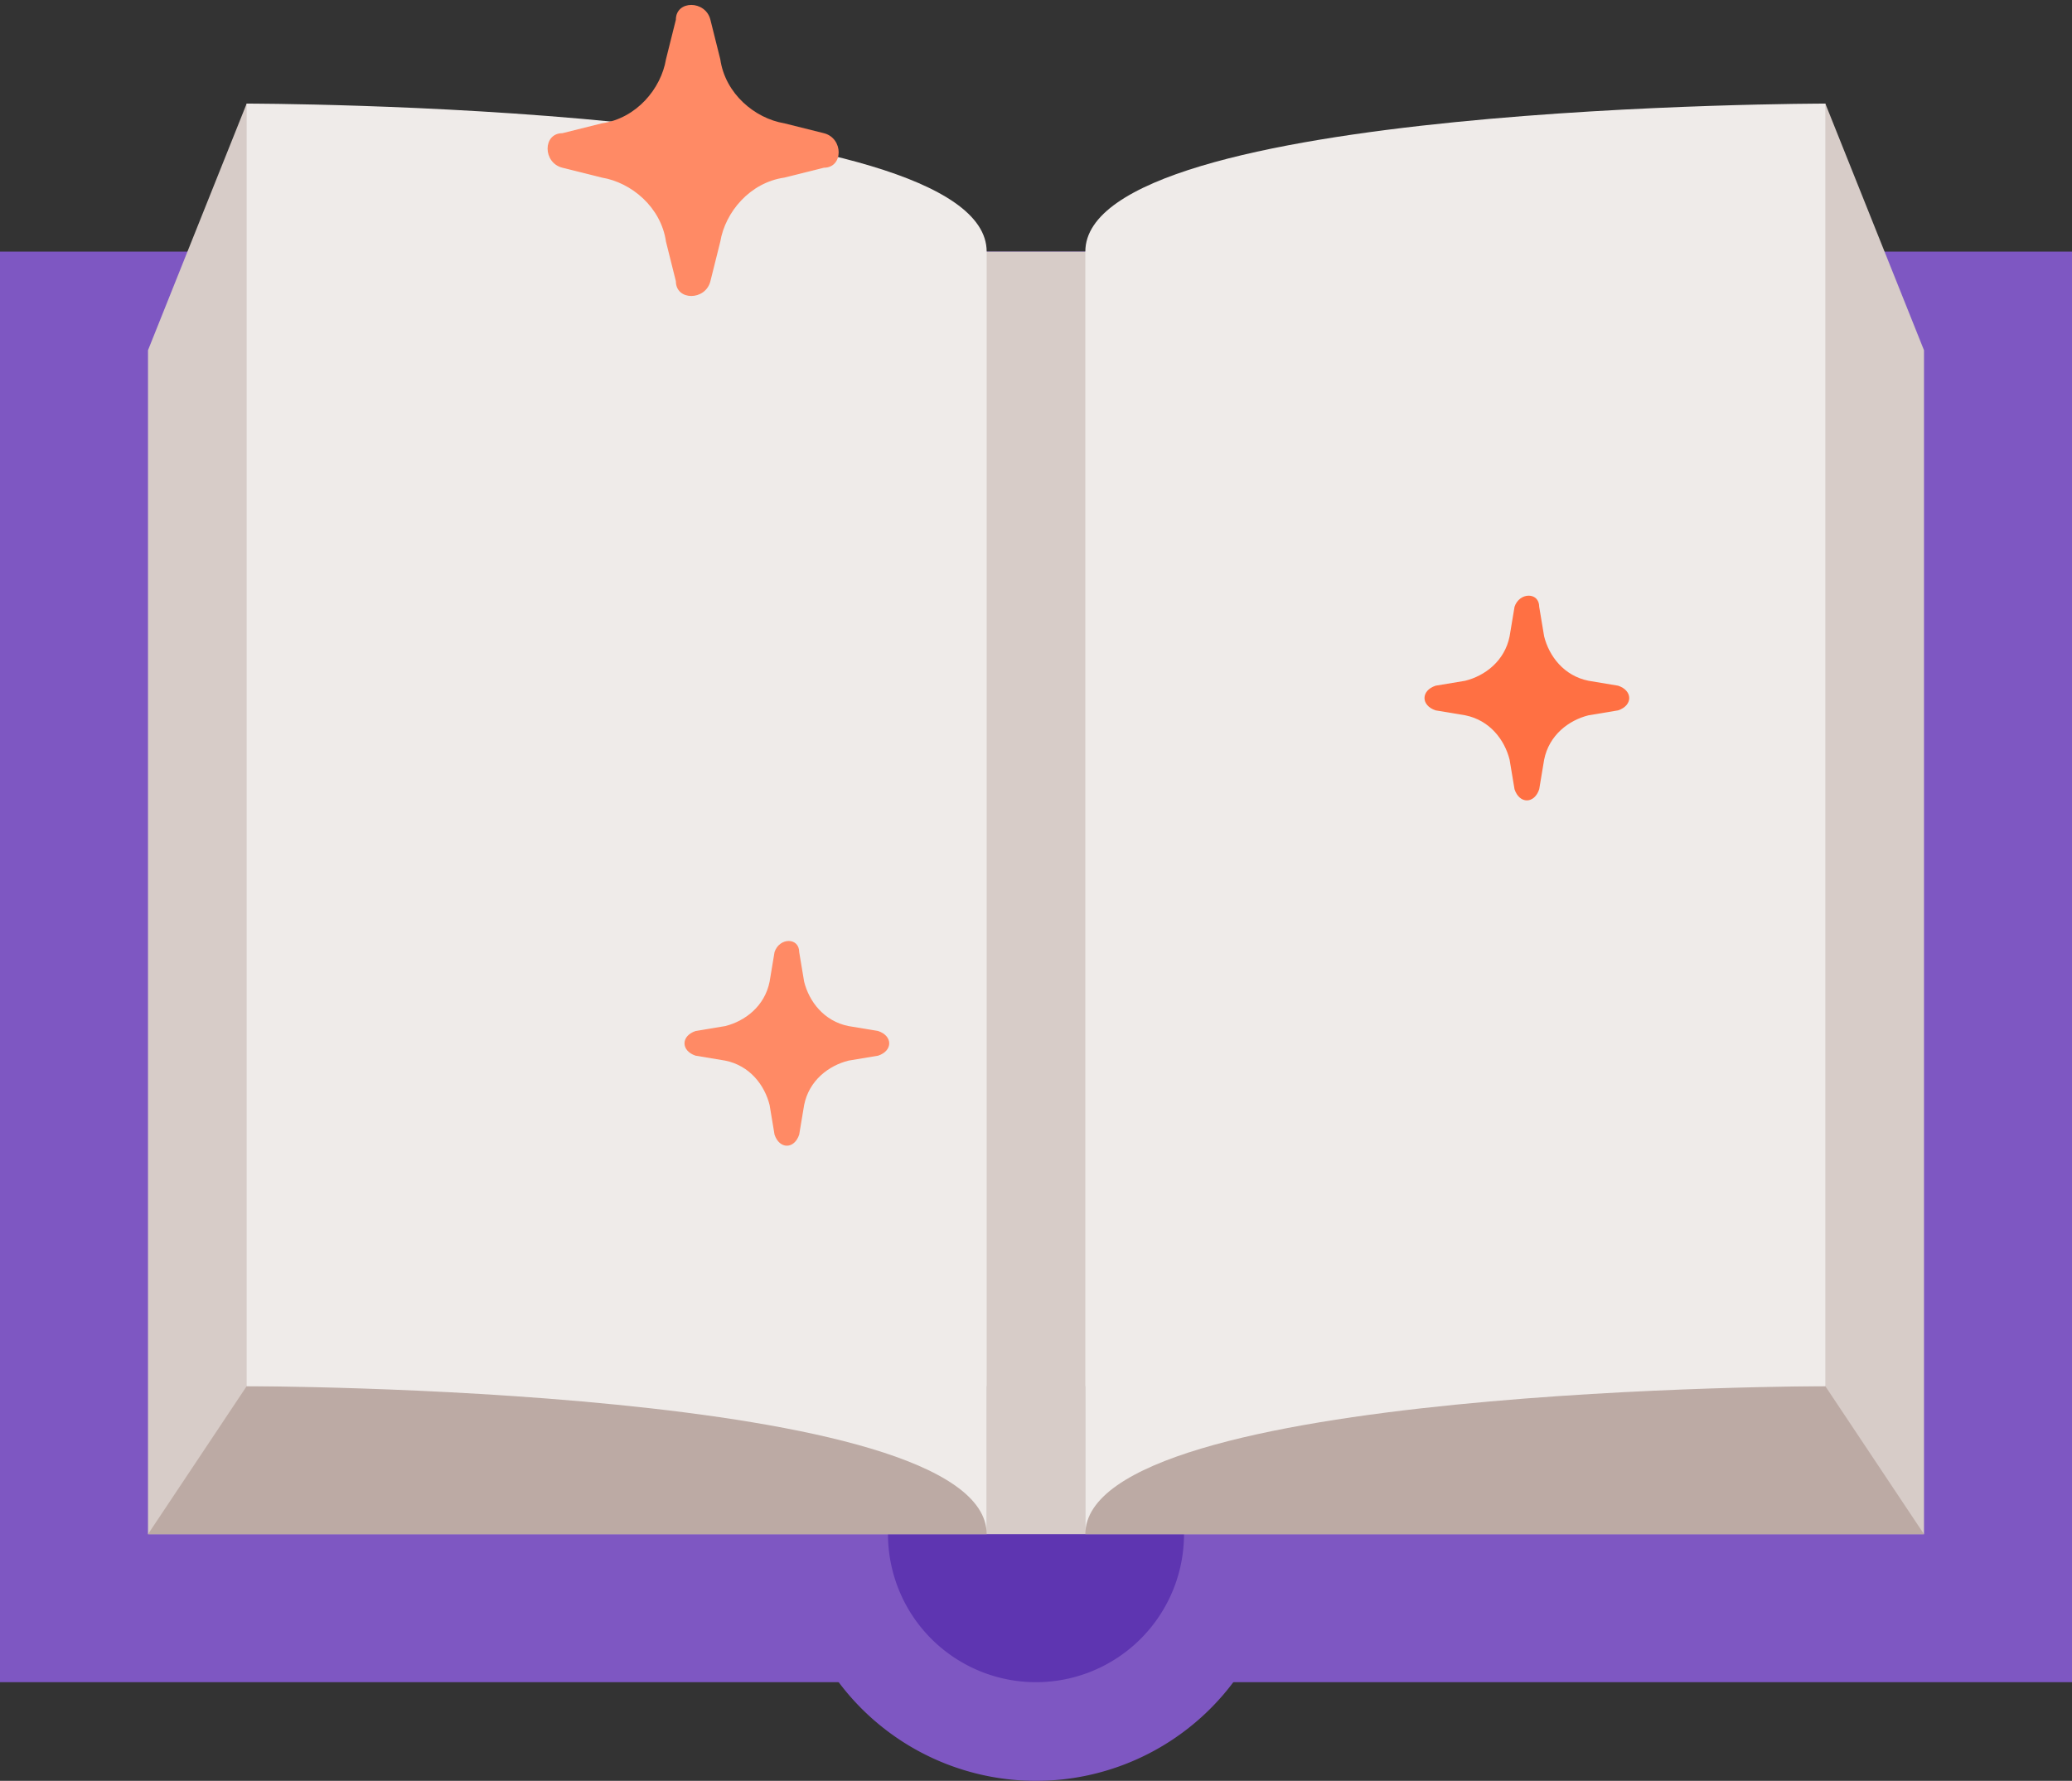
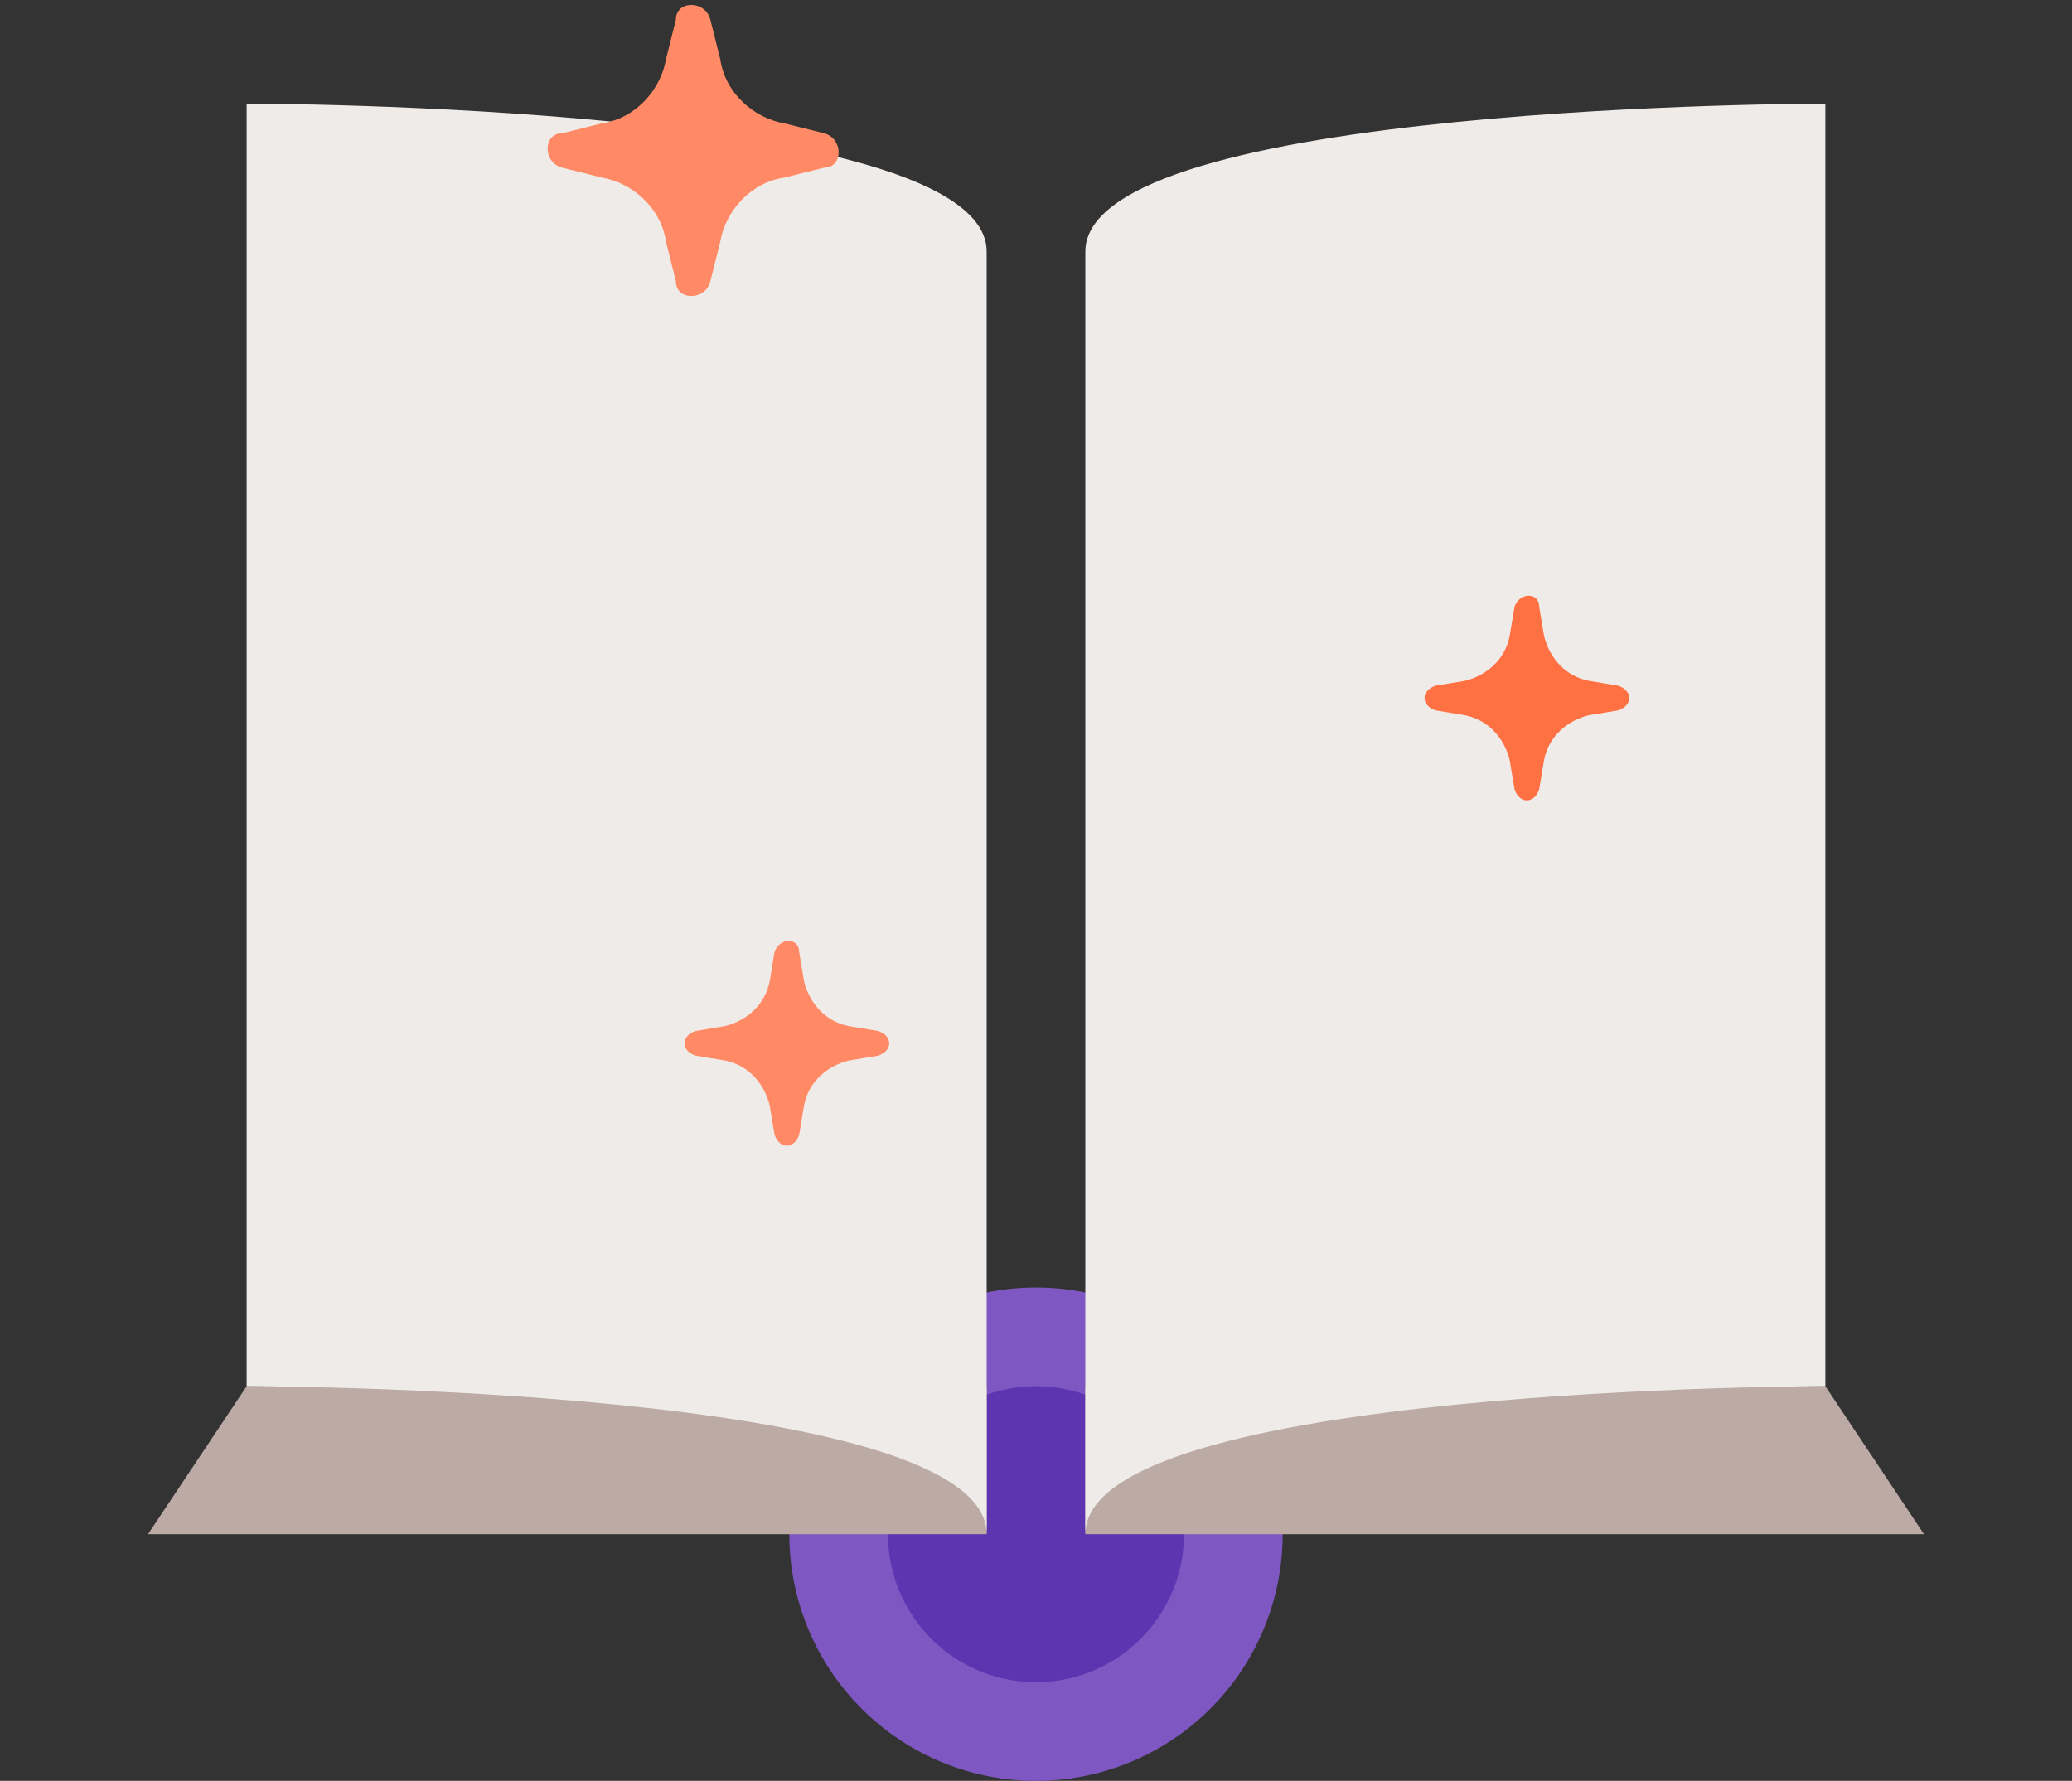
<svg xmlns="http://www.w3.org/2000/svg" height="36.1" preserveAspectRatio="xMidYMid meet" version="1.0" viewBox="3.0 5.9 42.0 36.1" width="42.0" zoomAndPan="magnify">
  <rect x="3.0" y="5.9" width="42.0" height="36.1" fill="#333333" stroke="none" />
  <g id="change1_1">
-     <path d="M3 11H45V40H3z" fill="#7e57c2" />
-   </g>
+     </g>
  <g id="change1_2">
    <path d="M24 32A5 5 0 1 0 24 42A5 5 0 1 0 24 32Z" fill="#7e57c2" />
  </g>
  <g id="change2_1">
    <path d="M24 34A3 3 0 1 0 24 40A3 3 0 1 0 24 34Z" fill="#5e35b1" />
  </g>
  <g id="change3_1">
-     <path d="M40 8L25 11 23 11 8 8 6 13 6 37 42 37 42 13z" fill="#d7ccc8" />
-   </g>
+     </g>
  <g id="change4_1">
    <path d="M8 34L23 34 23 37 25 37 25 34 40 34 42 37 6 37z" fill="#bcaaa4" />
  </g>
  <g id="change5_1">
    <path d="M40 8c0 0-15 0-15 3s0 26 0 26c0-3 15-3 15-3V8zM8 8c0 0 15 0 15 3s0 26 0 26c0-3-15-3-15-3V8z" fill="#efebe9" />
  </g>
  <g id="change6_1">
    <path d="M17.4,6.3l0.2,0.8c0.1,0.7,0.7,1.2,1.3,1.3l0.8,0.2c0.4,0.1,0.4,0.7,0,0.7l-0.8,0.2c-0.7,0.1-1.2,0.7-1.3,1.3 l-0.2,0.8c-0.1,0.4-0.7,0.4-0.7,0l-0.2-0.8c-0.1-0.7-0.7-1.2-1.3-1.3l-0.8-0.2c-0.4-0.1-0.4-0.7,0-0.7l0.8-0.2 c0.7-0.1,1.2-0.7,1.3-1.3l0.2-0.8C16.7,5.9,17.3,5.9,17.4,6.3z" fill="#ff8a65" />
  </g>
  <g id="change7_1">
    <path d="M34.2,18.2l0.1,0.6c0.1,0.4,0.4,0.8,0.9,0.9l0.6,0.1c0.3,0.1,0.3,0.4,0,0.5l-0.6,0.1c-0.4,0.1-0.8,0.4-0.9,0.9 l-0.1,0.6c-0.1,0.3-0.4,0.3-0.5,0l-0.1-0.6c-0.1-0.4-0.4-0.8-0.9-0.9l-0.6-0.1c-0.3-0.1-0.3-0.4,0-0.5l0.6-0.1 c0.4-0.1,0.8-0.4,0.9-0.9l0.1-0.6C33.8,17.9,34.2,17.9,34.2,18.2z" fill="#ff7043" />
  </g>
  <g id="change6_2">
    <path d="M19.2,25.2l0.1,0.6c0.1,0.4,0.4,0.8,0.9,0.9l0.6,0.1c0.3,0.1,0.3,0.4,0,0.5l-0.6,0.1c-0.4,0.1-0.8,0.4-0.9,0.9 l-0.1,0.6c-0.1,0.3-0.4,0.3-0.5,0l-0.1-0.6c-0.1-0.4-0.4-0.8-0.9-0.9l-0.6-0.1c-0.3-0.1-0.3-0.4,0-0.5l0.6-0.1 c0.4-0.1,0.8-0.4,0.9-0.9l0.1-0.6C18.8,24.9,19.2,24.9,19.2,25.2z" fill="#ff8a65" />
  </g>
</svg>